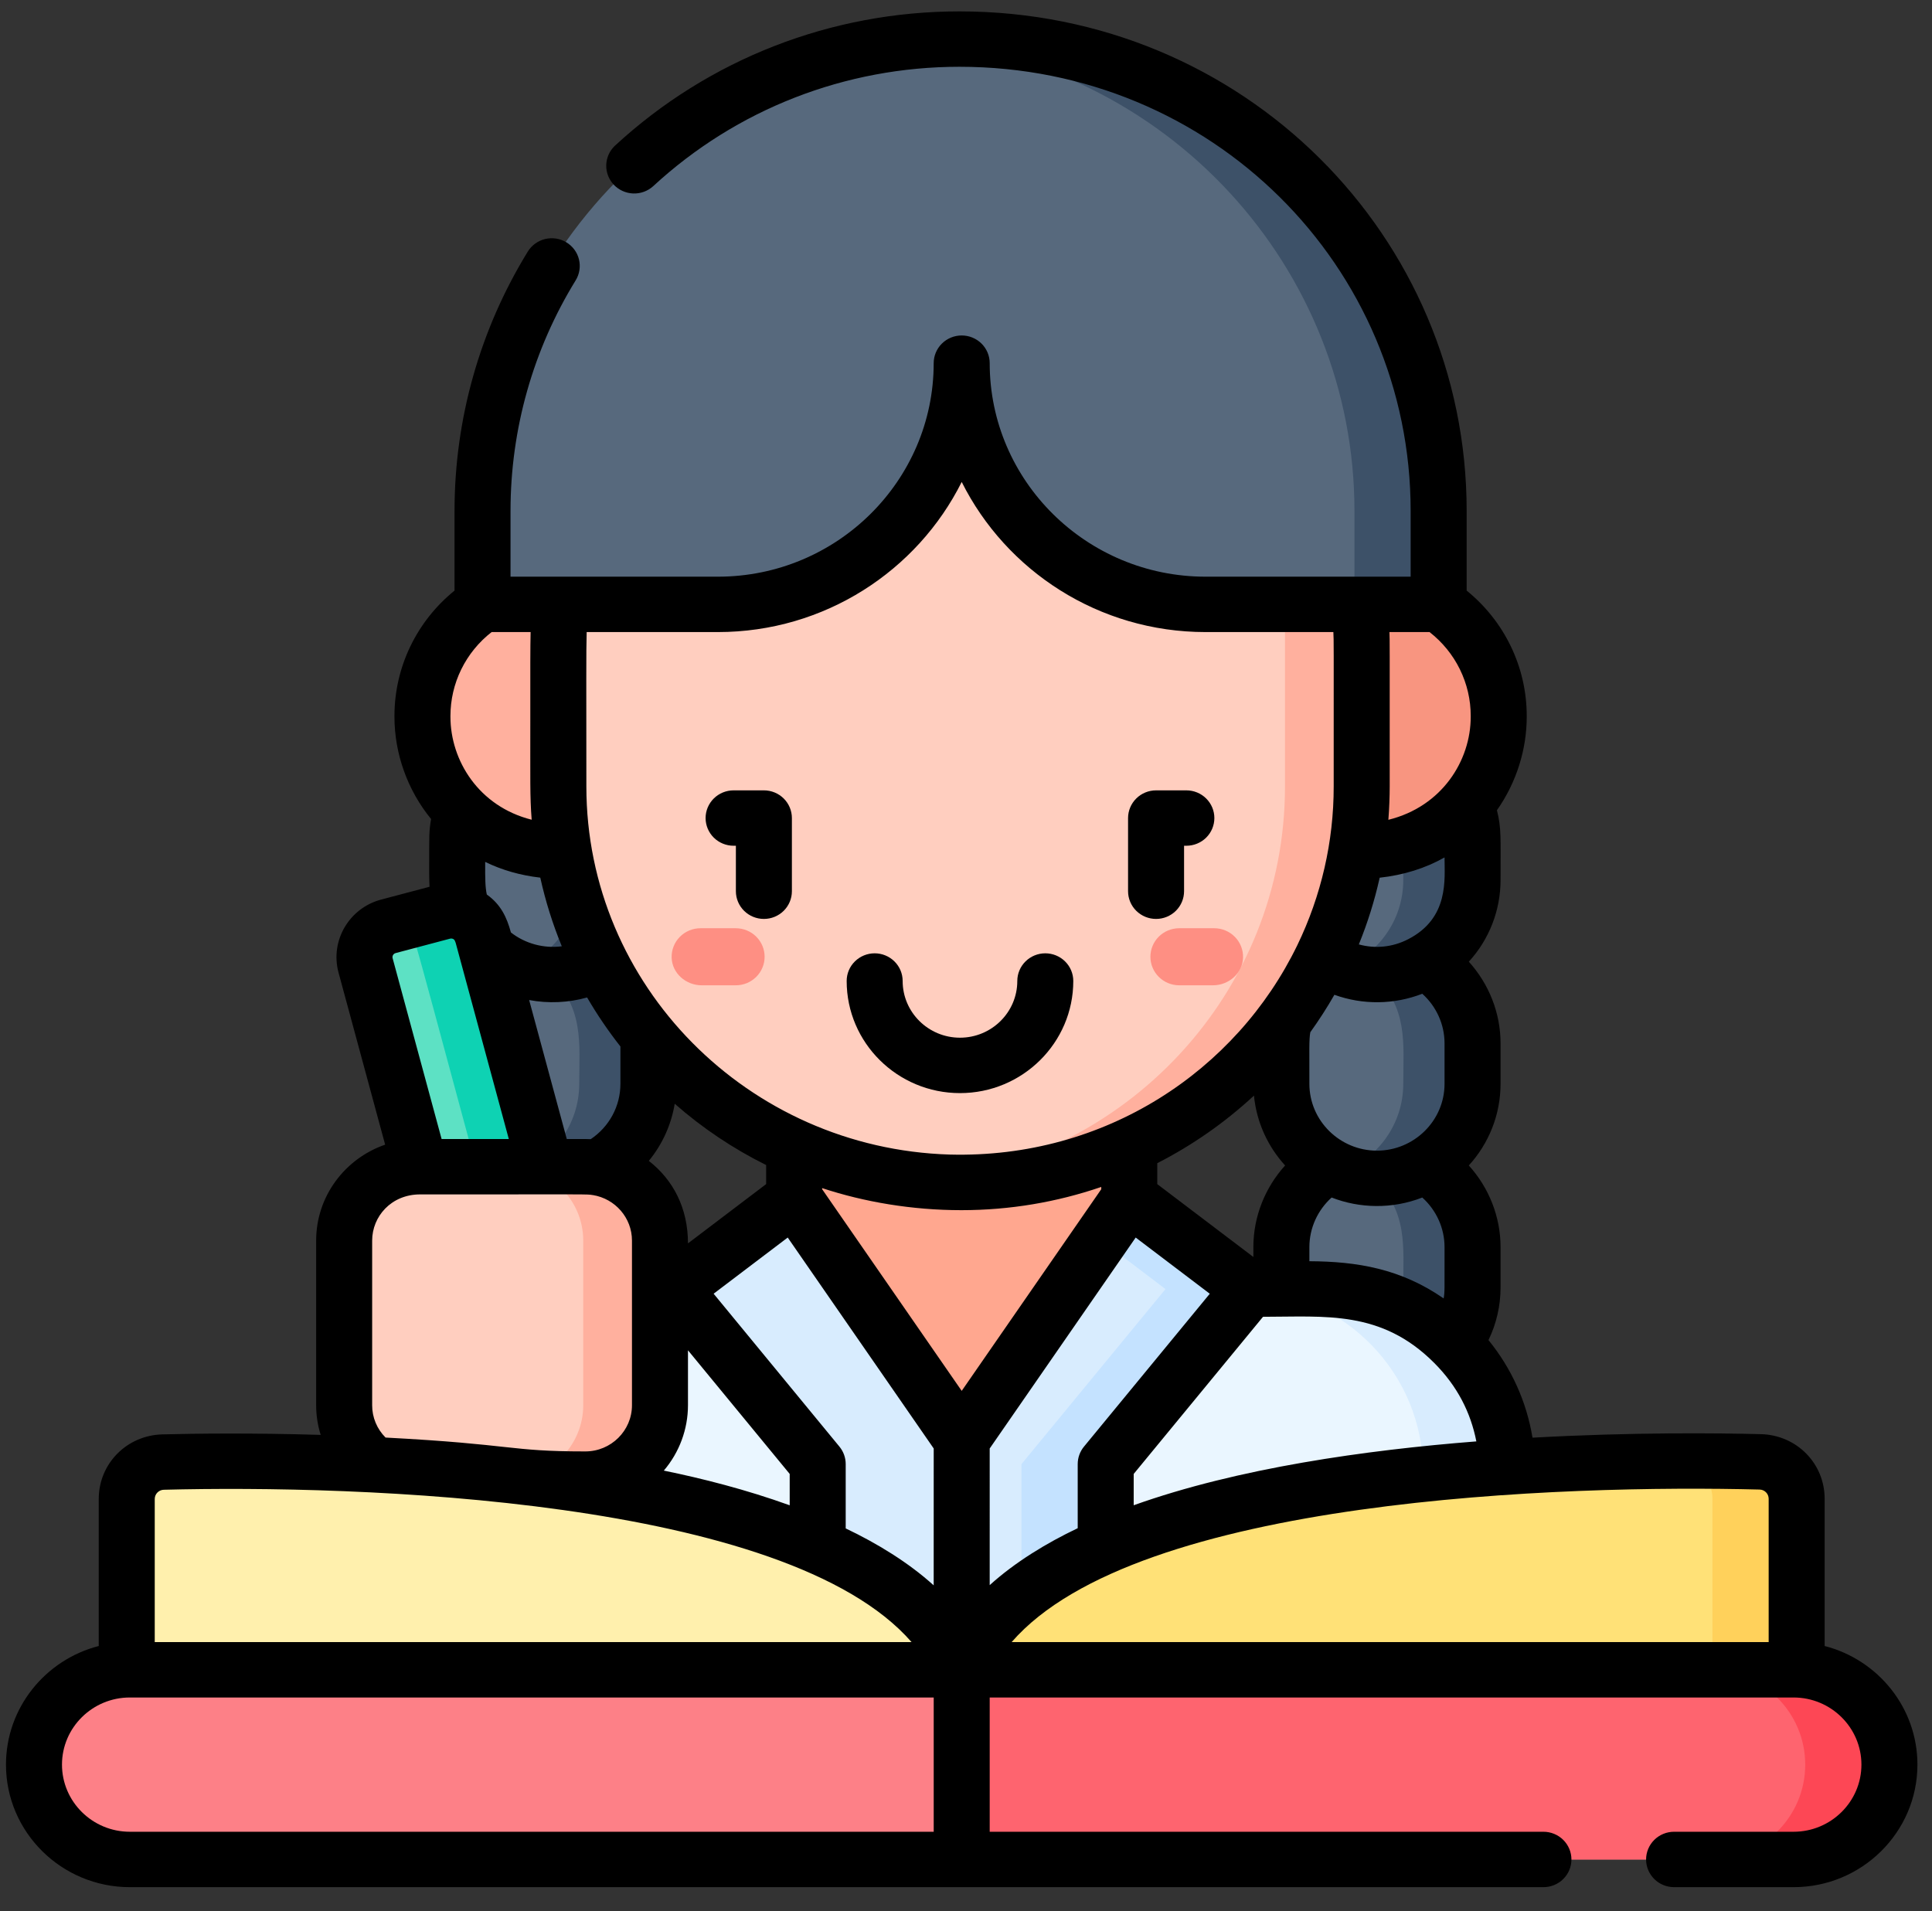
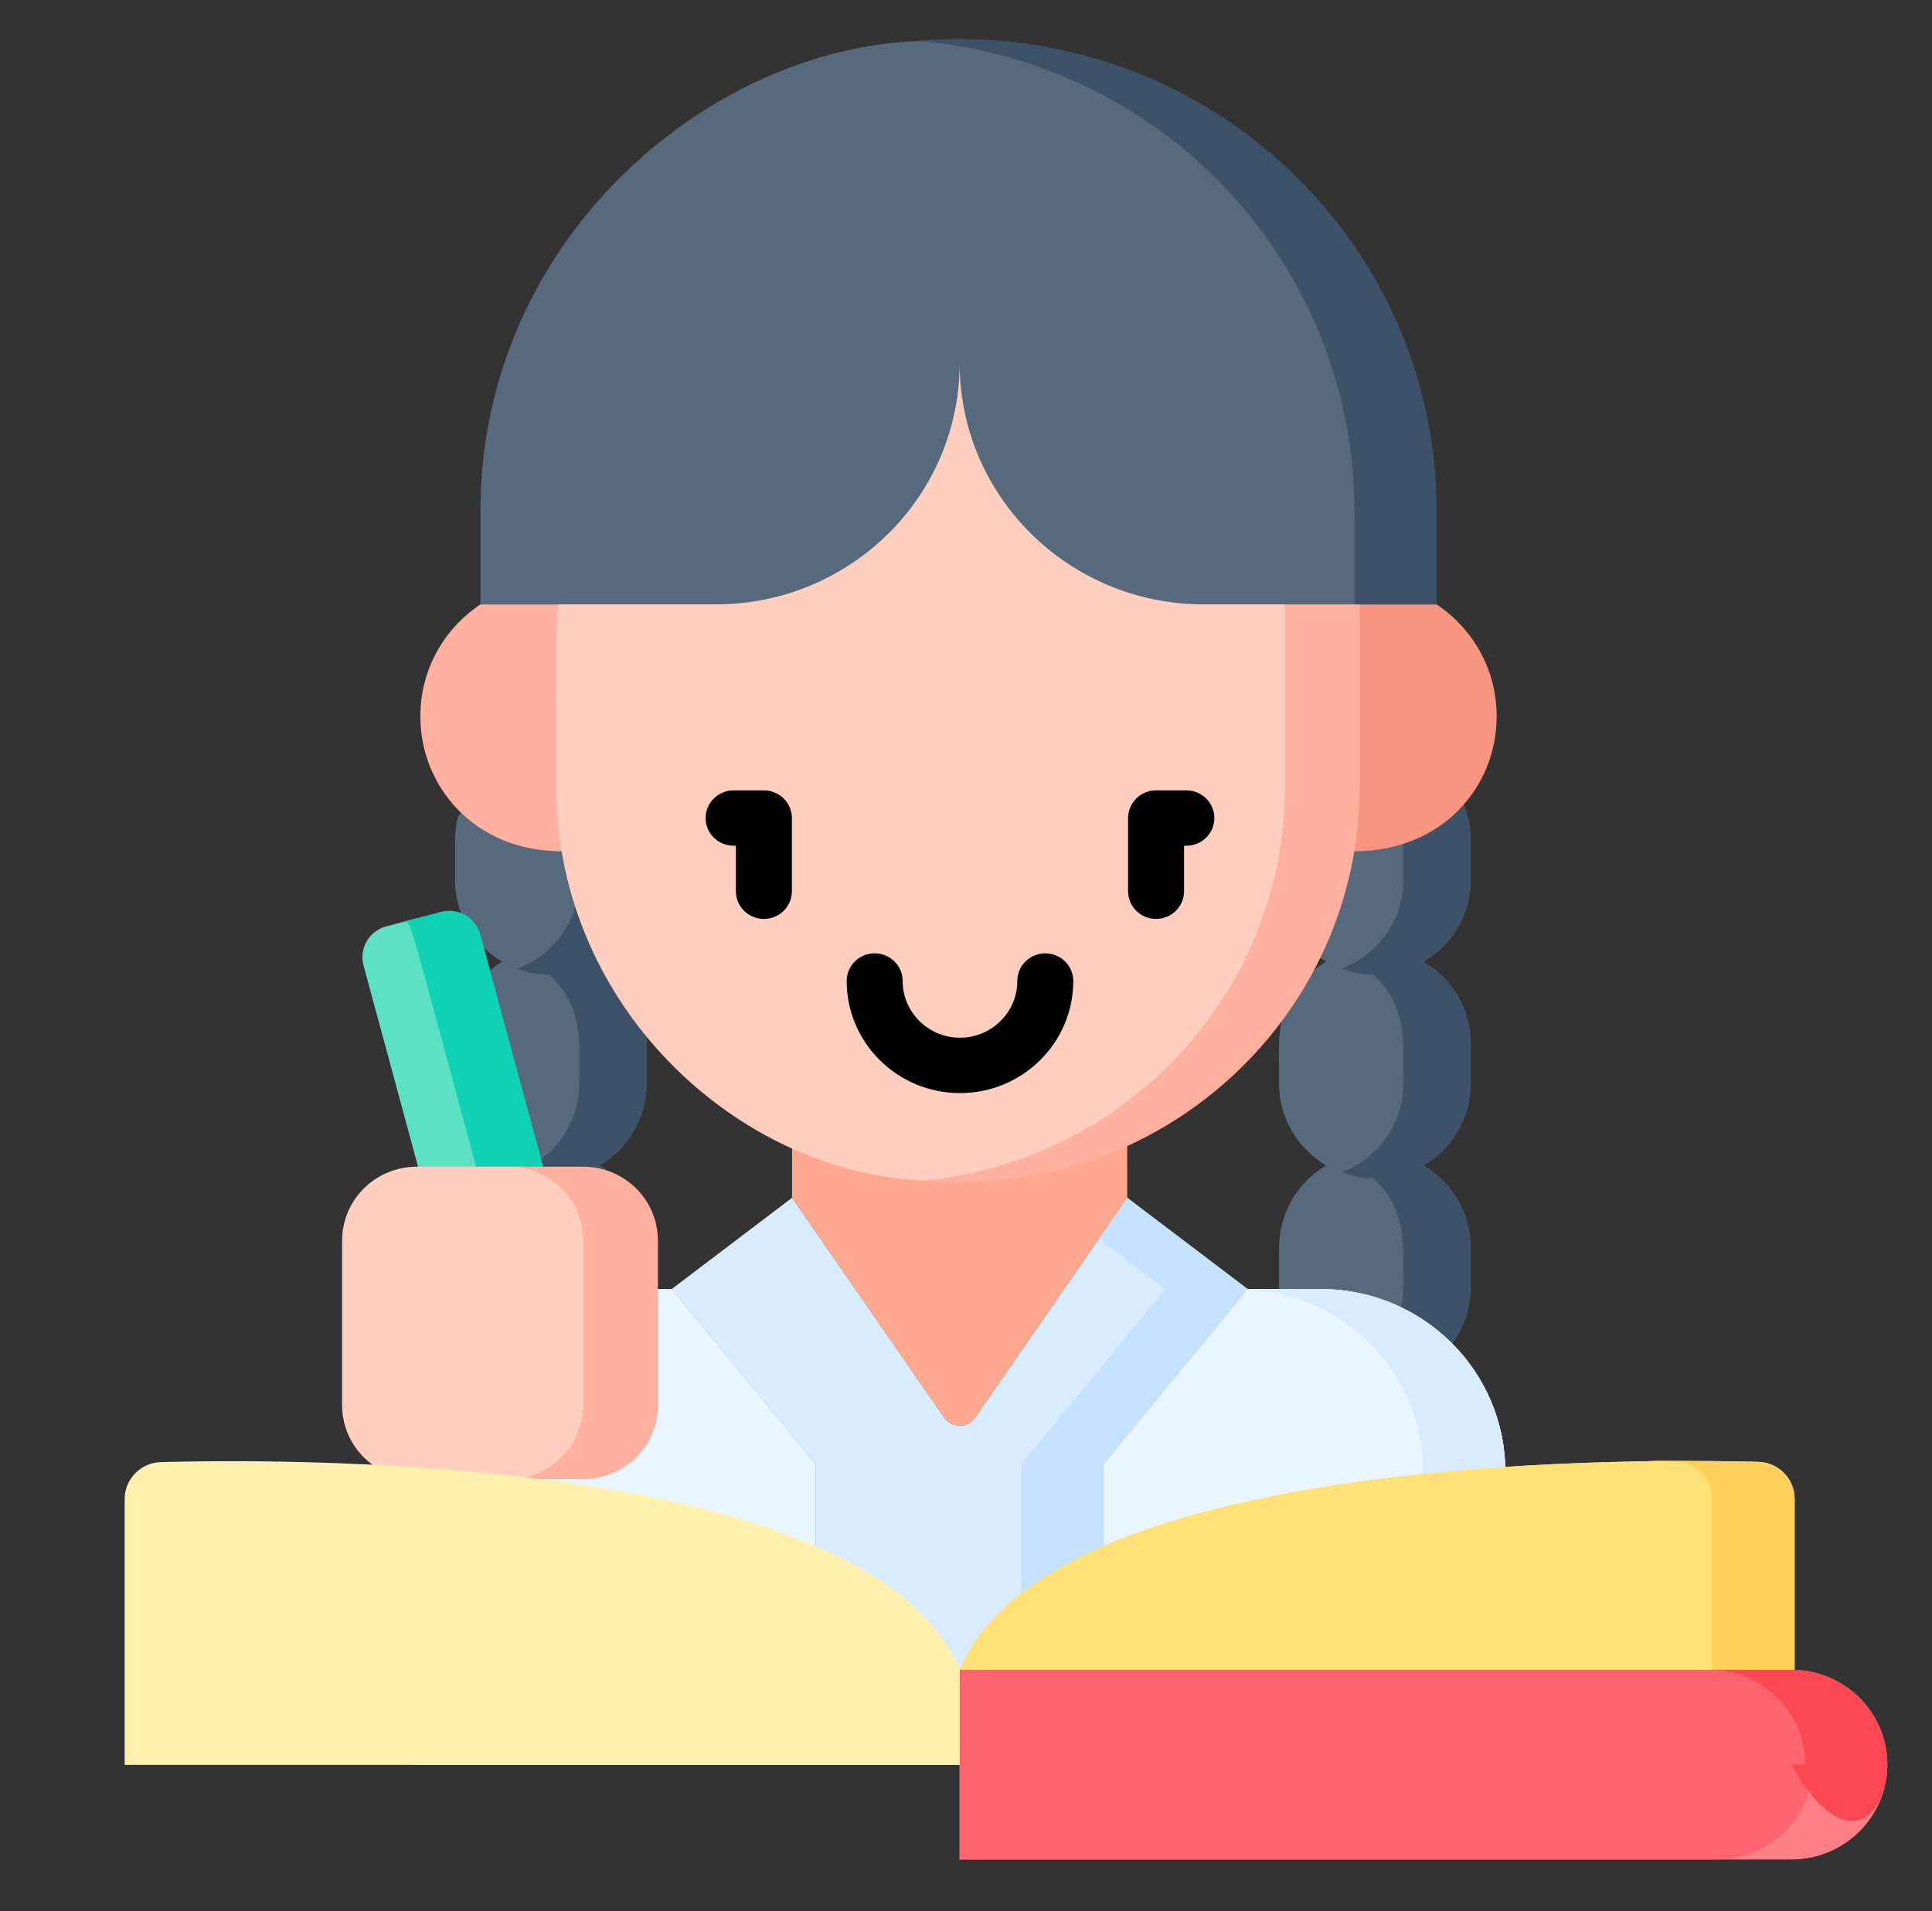
<svg xmlns="http://www.w3.org/2000/svg" width="94" height="93" viewBox="0 0 94 93" fill="none">
  <rect x="0" y="0" width="94" height="93" fill="#333333" stroke="none" />
  <g id="svgexport-17 (11) 1" clip-path="url(#clip0_695_5414)">
    <g id="Group">
      <g id="Group_2">
        <path id="Vector" d="M29.146 46.792C28.434 47.204 27.625 47.421 26.8 47.421C25.976 47.421 25.166 47.204 24.455 46.792C24.233 46.922 24.021 47.069 23.824 47.234C23.373 48.08 22.859 48.893 22.286 49.664C22.113 50.362 22.15 50.649 22.15 52.735C22.15 55.276 24.232 57.336 26.8 57.336C29.369 57.336 31.451 55.276 31.451 52.735V50.764C31.451 49.07 30.524 47.59 29.146 46.792Z" fill="#57697D" />
        <path id="Vector_2" d="M29.146 36.882C28.434 37.294 27.625 37.511 26.8 37.511C25.976 37.511 25.166 37.294 24.455 36.882C24.233 37.011 24.021 37.159 23.824 37.323C23.373 38.17 22.859 38.982 22.286 39.753C22.113 40.452 22.15 40.739 22.15 42.825C22.15 45.366 24.232 47.425 26.8 47.425C29.369 47.425 31.451 45.366 31.451 42.825V40.854C31.451 39.16 30.524 37.68 29.146 36.882ZM31.451 62.651V60.68C31.451 58.997 30.535 57.512 29.146 56.708C27.702 57.544 25.899 57.544 24.455 56.708C23.099 57.493 22.15 58.958 22.15 60.732C22.146 60.961 22.147 62.633 22.151 62.682C22.168 65.208 24.242 67.251 26.8 67.251C29.377 67.251 31.451 65.18 31.451 62.651Z" fill="#57697D" />
        <path id="Vector_3" d="M29.146 46.792C28.434 47.204 27.625 47.421 26.8 47.421C25.976 47.421 25.166 47.204 24.455 46.792C24.233 46.922 24.021 47.069 23.824 47.234C23.373 48.08 22.859 48.893 22.286 49.664C22.113 50.362 22.15 50.649 22.15 52.735C22.15 55.276 24.232 57.336 26.8 57.336C29.369 57.336 31.451 55.276 31.451 52.735V50.764C31.451 49.07 30.524 47.59 29.146 46.792Z" fill="#57697D" />
        <path id="Vector_4" d="M29.146 36.882C28.434 37.294 27.625 37.511 26.8 37.511C25.976 37.511 25.166 37.294 24.455 36.882C24.233 37.011 24.021 37.159 23.824 37.323C23.373 38.17 22.859 38.982 22.286 39.753C22.113 40.452 22.15 40.739 22.15 42.825C22.15 45.366 24.232 47.425 26.8 47.425C29.369 47.425 31.451 45.366 31.451 42.825V40.854C31.451 39.16 30.524 37.68 29.146 36.882ZM31.451 62.651V60.68C31.451 58.997 30.535 57.512 29.146 56.708C27.702 57.544 25.899 57.544 24.455 56.708C23.099 57.493 22.15 58.958 22.15 60.732C22.146 60.961 22.147 62.633 22.151 62.682C22.168 65.208 24.242 67.251 26.8 67.251C29.377 67.251 31.451 65.18 31.451 62.651Z" fill="#57697D" />
        <path id="Vector_5" d="M28.544 52.735V50.764C28.544 48.651 27.202 47.592 27.076 47.412C26.16 47.466 25.247 47.251 24.455 46.792C24.233 46.922 24.021 47.069 23.824 47.234C23.373 48.08 22.859 48.893 22.286 49.664C22.113 50.362 22.15 50.649 22.15 52.735C22.15 54.752 23.462 56.464 25.287 57.085C26.55 56.863 28.544 55.245 28.544 52.735Z" fill="#57697D" />
        <path id="Vector_6" d="M27.081 37.508L27.075 37.501C26.159 37.556 25.247 37.34 24.455 36.881C24.233 37.011 24.021 37.159 23.824 37.323C23.373 38.169 22.859 38.982 22.286 39.753C22.113 40.452 22.15 40.739 22.15 42.824C22.15 44.859 23.485 46.584 25.336 47.191C27.13 46.64 28.544 44.918 28.544 42.824V40.853C28.544 39.534 27.981 38.346 27.081 37.508ZM25.529 66.958C27.294 66.301 28.544 64.615 28.544 62.65C28.544 60.686 28.799 58.933 27.079 57.332L27.073 57.326C26.158 57.38 25.247 57.165 24.455 56.707C23.099 57.493 22.15 58.957 22.15 60.732C22.145 60.961 22.147 62.632 22.15 62.682C22.164 64.715 23.512 66.434 25.37 67.028L25.529 66.958Z" fill="#57697D" />
      </g>
      <path id="Vector_7" d="M29.146 36.882C28.41 37.307 27.57 37.523 26.718 37.508C28.436 39.109 28.182 40.868 28.182 42.825C28.182 44.796 26.928 46.477 25.166 47.132C28.202 48.26 31.451 46.035 31.451 42.825V40.853C31.451 39.159 30.525 37.68 29.146 36.882Z" fill="#3D5168" />
      <path id="Vector_8" d="M29.146 46.792C28.41 47.218 27.57 47.434 26.718 47.418C28.436 49.02 28.182 50.779 28.182 52.735C28.182 54.707 26.928 56.388 25.166 57.042C28.202 58.171 31.451 55.946 31.451 52.735V50.764C31.451 49.07 30.525 47.591 29.146 46.792Z" fill="#3D5168" />
      <path id="Vector_9" d="M29.146 56.707C28.409 57.132 27.569 57.348 26.716 57.332C28.415 58.913 28.181 60.627 28.181 62.65C28.181 64.615 26.931 66.301 25.166 66.958C28.207 68.088 31.451 65.854 31.451 62.65V60.679C31.451 58.997 30.535 57.512 29.146 56.707Z" fill="#3D5168" />
      <g id="Group_3">
        <path id="Vector_10" d="M69.239 46.792C68.528 47.204 67.718 47.421 66.894 47.421C66.07 47.421 65.26 47.204 64.549 46.792C64.326 46.922 64.115 47.069 63.917 47.234C63.467 48.08 62.953 48.893 62.38 49.664C62.206 50.362 62.243 50.649 62.243 52.735C62.243 55.276 64.326 57.336 66.894 57.336C69.463 57.336 71.545 55.276 71.545 52.735V50.764C71.545 49.07 70.618 47.59 69.239 46.792Z" fill="#57697D" />
        <path id="Vector_11" d="M69.239 36.882C68.528 37.294 67.718 37.511 66.894 37.511C66.07 37.511 65.26 37.294 64.549 36.882C64.326 37.011 64.115 37.159 63.917 37.323C63.467 38.17 62.953 38.982 62.38 39.753C62.206 40.452 62.243 40.739 62.243 42.825C62.243 45.366 64.326 47.425 66.894 47.425C69.463 47.425 71.545 45.366 71.545 42.825V40.854C71.545 39.16 70.618 37.68 69.239 36.882ZM71.545 62.651V60.68C71.545 58.997 70.629 57.512 69.239 56.708C67.795 57.544 65.993 57.544 64.549 56.708C63.192 57.493 62.243 58.958 62.243 60.732C62.239 60.961 62.241 62.633 62.244 62.682C62.261 65.208 64.336 67.251 66.894 67.251C69.471 67.251 71.545 65.18 71.545 62.651Z" fill="#57697D" />
        <path id="Vector_12" d="M69.239 46.792C68.528 47.204 67.718 47.421 66.894 47.421C66.07 47.421 65.26 47.204 64.549 46.792C64.326 46.922 64.115 47.069 63.917 47.234C63.467 48.08 62.953 48.893 62.38 49.664C62.206 50.362 62.243 50.649 62.243 52.735C62.243 55.276 64.326 57.336 66.894 57.336C69.463 57.336 71.545 55.276 71.545 52.735V50.764C71.545 49.07 70.618 47.59 69.239 46.792Z" fill="#57697D" />
        <path id="Vector_13" d="M69.239 36.882C68.528 37.294 67.718 37.511 66.894 37.511C66.07 37.511 65.26 37.294 64.549 36.882C64.326 37.011 64.115 37.159 63.917 37.323C63.467 38.17 62.953 38.982 62.38 39.753C62.206 40.452 62.243 40.739 62.243 42.825C62.243 45.366 64.326 47.425 66.894 47.425C69.463 47.425 71.545 45.366 71.545 42.825V40.854C71.545 39.16 70.618 37.68 69.239 36.882ZM71.545 62.651V60.68C71.545 58.997 70.629 57.512 69.239 56.708C67.795 57.544 65.993 57.544 64.549 56.708C63.192 57.493 62.243 58.958 62.243 60.732C62.239 60.961 62.241 62.633 62.244 62.682C62.261 65.208 64.336 67.251 66.894 67.251C69.471 67.251 71.545 65.18 71.545 62.651Z" fill="#57697D" />
        <path id="Vector_14" d="M68.638 52.735V50.764C68.638 48.651 67.296 47.592 67.17 47.412C66.254 47.466 65.341 47.251 64.549 46.792C64.326 46.922 64.115 47.069 63.918 47.234C63.467 48.08 62.953 48.893 62.38 49.664C62.206 50.362 62.244 50.649 62.244 52.735C62.244 54.752 63.556 56.464 65.38 57.085C66.644 56.863 68.638 55.245 68.638 52.735Z" fill="#57697D" />
        <path id="Vector_15" d="M67.174 37.508L67.169 37.501C66.253 37.556 65.341 37.34 64.549 36.881C64.326 37.011 64.115 37.159 63.917 37.323C63.467 38.169 62.953 38.982 62.38 39.753C62.206 40.452 62.244 40.739 62.244 42.824C62.244 44.859 63.579 46.584 65.43 47.191C67.224 46.64 68.638 44.918 68.638 42.824V40.853C68.638 39.534 68.074 38.346 67.174 37.508ZM65.623 66.958C67.388 66.301 68.638 64.615 68.638 62.65C68.638 60.054 68.836 59.147 67.167 57.326C66.252 57.38 65.34 57.165 64.548 56.707C63.192 57.493 62.243 58.957 62.243 60.732C62.239 60.961 62.241 62.632 62.244 62.682C62.258 64.715 63.605 66.434 65.464 67.028L65.623 66.958Z" fill="#57697D" />
      </g>
      <path id="Vector_16" d="M69.24 36.882C68.504 37.307 67.664 37.523 66.812 37.508C67.712 38.346 68.275 39.534 68.275 40.853V42.825C68.275 44.796 67.022 46.477 65.26 47.132C68.296 48.26 71.545 46.035 71.545 42.825V40.853C71.545 39.159 70.619 37.68 69.24 36.882Z" fill="#3D5168" />
      <path id="Vector_17" d="M69.24 46.792C68.504 47.218 67.664 47.434 66.812 47.418C68.53 49.02 68.275 50.779 68.275 52.735C68.275 54.707 67.022 56.388 65.26 57.042C68.296 58.171 71.545 55.946 71.545 52.735V50.764C71.545 49.07 70.619 47.591 69.24 46.792Z" fill="#3D5168" />
      <path id="Vector_18" d="M69.24 56.707C68.503 57.132 67.662 57.348 66.81 57.332C68.508 58.913 68.275 60.627 68.275 62.65C68.275 64.615 67.025 66.301 65.26 66.958C68.301 68.088 71.545 65.854 71.545 62.65V60.679C71.545 58.997 70.629 57.512 69.24 56.707Z" fill="#3D5168" />
      <path id="Vector_19" d="M64.257 62.724H60.703L53.697 71.239V77.198H39.685V71.239L32.679 62.724H29.125C24.348 62.724 20.143 66.473 20.143 71.734V85.873H73.239V71.61C73.24 66.702 69.218 62.724 64.257 62.724Z" fill="#EAF6FF" />
      <path id="Vector_20" d="M64.257 62.724H60.703L53.697 71.239V77.198H39.685V71.239L32.679 62.724H29.125C24.348 62.724 20.143 66.473 20.143 71.734V85.873H73.239V71.61C73.24 66.702 69.218 62.724 64.257 62.724Z" fill="#EAF6FF" />
      <path id="Vector_21" d="M64.256 62.724H60.702L60.693 62.735C65.453 62.959 69.242 66.846 69.242 71.61V85.873H73.238V71.61C73.238 66.702 69.217 62.724 64.256 62.724Z" fill="#D8ECFE" />
      <path id="Vector_22" d="M38.537 51.84V58.281L45.941 68.98C46.301 69.501 47.079 69.501 47.44 68.98L54.843 58.281V51.84H38.537Z" fill="#FFA78F" />
      <path id="Vector_23" d="M27.178 29.407H23.376C21.613 30.582 20.453 32.576 20.453 34.837V34.877C20.453 38.226 23.056 41.42 27.326 41.42H31.449V29.407H27.178Z" fill="#FFB09E" />
      <path id="Vector_24" d="M69.895 29.407H60.803V41.42H65.891C70.176 41.42 72.818 38.275 72.818 34.877V34.837C72.818 32.576 71.658 30.582 69.895 29.407Z" fill="#F89580" />
      <path id="Vector_25" d="M63.246 15.654H27.178V29.407H27.173C27.034 30.726 27.066 30.818 27.066 38.269C27.066 49.255 36.361 57.453 45.566 57.453C55.48 56.556 63.245 48.31 63.245 38.269L63.246 15.654Z" fill="#FFCEBF" />
      <path id="Vector_26" d="M45.941 68.98L38.537 58.281L32.678 62.724L39.684 71.239V85.873H53.696V71.239L60.702 62.724L54.843 58.281L47.439 68.98C47.079 69.501 46.301 69.501 45.941 68.98Z" fill="#D8ECFE" />
      <path id="Vector_27" d="M87.316 85.862V72.927C87.316 71.952 86.53 71.156 85.545 71.13C78.281 70.944 50.946 70.939 46.691 81.248V85.862H87.316Z" fill="#FFF3BE" />
      <path id="Vector_28" d="M87.163 90.477H46.69V81.248H87.163C89.739 81.248 91.827 83.314 91.827 85.862V85.863C91.827 88.411 89.739 90.477 87.163 90.477Z" fill="#FD8087" />
      <path id="Vector_29" d="M62.52 19.903V38.269C62.52 48.311 54.753 56.557 44.838 57.454C56.522 58.488 66.152 49.435 66.152 38.269V19.903H62.52Z" fill="#FFB09E" />
      <path id="Vector_30" d="M45.328 1.985C34.854 1.985 23.377 11.432 23.377 24.857V29.407H34.826C41.379 29.407 46.691 24.152 46.691 17.67C46.691 24.152 52.003 29.407 58.556 29.407H66.626V24.857C66.626 13.057 57.532 2.992 45.328 1.985Z" fill="#57697D" />
      <path id="Vector_31" d="M44.602 1.986C56.806 2.992 65.9 13.057 65.9 24.857V29.407H69.897V24.857C69.897 11.577 58.471 0.826 44.602 1.986Z" fill="#3D5168" />
      <path id="Vector_32" d="M54.844 58.281L53.469 60.268L56.707 62.724L49.701 71.238V85.873H53.697V71.238L60.703 62.724L54.844 58.281Z" fill="#C4E2FF" />
      <path id="Vector_33" d="M25.754 63.66C20.408 43.925 20.86 45.122 20.308 44.673L18.795 45.074C18.393 45.18 18.051 45.44 17.843 45.797C17.635 46.153 17.579 46.576 17.686 46.974L22.444 64.537L25.754 63.66Z" fill="#5DE1C4" />
      <path id="Vector_34" d="M25.199 64.481L28.297 63.66L23.37 45.467C23.262 45.07 22.999 44.731 22.639 44.525C22.279 44.319 21.851 44.264 21.449 44.37L19.742 44.823C20.116 45.226 19.716 44.048 25.028 63.66L25.199 64.481Z" fill="#0ED2B3" />
      <path id="Vector_35" d="M29.104 68.376V60.363C29.104 58.378 27.478 56.769 25.471 56.769H20.277C18.271 56.769 16.645 58.378 16.645 60.363V68.376C16.645 70.361 18.271 71.97 20.277 71.97H25.471C27.478 71.97 29.104 70.361 29.104 68.376Z" fill="#FFCEBF" />
      <path id="Vector_36" d="M28.377 56.769H24.744C26.75 56.769 28.377 58.378 28.377 60.363V68.376C28.377 70.361 26.75 71.97 24.744 71.97H28.377C30.383 71.97 32.01 70.361 32.01 68.376V60.363C32.01 58.378 30.383 56.769 28.377 56.769Z" fill="#FFB09E" />
      <path id="Vector_37" d="M81.912 71.13C80.258 71.088 79.707 71.091 82.386 71.089C72.414 71.074 50.467 72.1 46.691 81.248V85.862H83.683V72.927C83.683 71.952 82.897 71.156 81.912 71.13Z" fill="#FFE177" />
      <path id="Vector_38" d="M85.543 71.13C84.406 71.101 77.194 71.018 81.547 71.13C82.532 71.156 83.318 71.952 83.318 72.927V85.862H87.314V72.927C87.314 71.952 86.528 71.156 85.543 71.13Z" fill="#FFD15B" />
      <path id="Vector_39" d="M83.53 90.477C86.105 90.477 88.194 88.412 88.194 85.862C88.194 83.314 86.106 81.248 83.53 81.248H46.69V90.477H87.163H83.53Z" fill="#FE646F" />
-       <path id="Vector_40" d="M87.164 81.248H83.168C85.743 81.248 87.832 83.313 87.832 85.863C87.832 88.411 85.744 90.477 83.168 90.477H87.164C89.74 90.477 91.829 88.411 91.829 85.863V85.862C91.829 83.314 89.74 81.248 87.164 81.248Z" fill="#FD4755" />
+       <path id="Vector_40" d="M87.164 81.248H83.168C85.743 81.248 87.832 83.313 87.832 85.863H87.164C89.74 90.477 91.829 88.411 91.829 85.863V85.862C91.829 83.314 89.74 81.248 87.164 81.248Z" fill="#FD4755" />
      <path id="Vector_41" d="M6.066 85.873V72.937C6.066 71.962 6.852 71.166 7.837 71.141C15.101 70.954 42.436 70.95 46.691 81.258V85.873H6.066Z" fill="#FFF0AD" />
-       <path id="Vector_42" d="M46.69 90.477H6.217C3.641 90.477 1.553 88.411 1.553 85.863V85.862C1.553 83.314 3.641 81.248 6.217 81.248H46.69V90.477Z" fill="#FD8087" />
      <g id="Group_4">
-         <path id="Vector_43" d="M57.359 47.942H59.018C59.786 47.942 60.456 47.357 60.48 46.597C60.485 46.411 60.453 46.226 60.385 46.053C60.318 45.879 60.215 45.721 60.084 45.588C59.953 45.454 59.797 45.348 59.624 45.276C59.451 45.203 59.265 45.166 59.077 45.166H57.359C56.99 45.17 56.637 45.318 56.377 45.578C56.118 45.838 55.972 46.189 55.972 46.554C55.972 46.92 56.118 47.27 56.377 47.53C56.637 47.79 56.99 47.938 57.359 47.942ZM35.798 47.942H34.14C33.371 47.942 32.702 47.357 32.678 46.597C32.673 46.411 32.705 46.226 32.773 46.053C32.84 45.879 32.943 45.721 33.074 45.588C33.205 45.454 33.361 45.348 33.534 45.276C33.707 45.203 33.893 45.166 34.081 45.166H35.798C36.171 45.166 36.528 45.312 36.791 45.572C37.054 45.833 37.202 46.186 37.202 46.554C37.202 46.736 37.166 46.917 37.095 47.085C37.025 47.254 36.921 47.407 36.791 47.536C36.66 47.665 36.506 47.767 36.336 47.837C36.165 47.907 35.983 47.942 35.798 47.942Z" fill="#FE8F83" />
-       </g>
+         </g>
      <path id="Vector_44" d="M46.707 53.188C49.747 53.188 52.22 50.741 52.22 47.733C52.22 47.376 52.077 47.033 51.821 46.781C51.566 46.528 51.219 46.386 50.858 46.386C50.497 46.386 50.15 46.528 49.895 46.781C49.639 47.033 49.496 47.376 49.496 47.733C49.496 49.255 48.245 50.492 46.707 50.492C45.169 50.492 43.918 49.255 43.918 47.733C43.918 47.376 43.775 47.033 43.519 46.781C43.264 46.528 42.917 46.386 42.556 46.386C42.195 46.386 41.848 46.528 41.593 46.781C41.337 47.033 41.194 47.376 41.194 47.733C41.194 50.741 43.667 53.188 46.707 53.188ZM56.248 44.713C56.609 44.713 56.955 44.571 57.211 44.318C57.466 44.065 57.61 43.723 57.61 43.365V41.152H57.722C58.083 41.152 58.43 41.01 58.685 40.758C58.941 40.505 59.084 40.162 59.084 39.805C59.084 39.447 58.941 39.105 58.685 38.852C58.43 38.599 58.083 38.457 57.722 38.457H56.248C55.886 38.457 55.54 38.599 55.284 38.852C55.029 39.105 54.885 39.447 54.885 39.805V43.365C54.885 43.723 55.029 44.065 55.284 44.318C55.54 44.571 55.886 44.713 56.248 44.713ZM35.692 41.152H35.804V43.365C35.804 43.723 35.948 44.065 36.203 44.318C36.459 44.571 36.805 44.713 37.167 44.713C37.528 44.713 37.874 44.571 38.13 44.318C38.385 44.065 38.529 43.723 38.529 43.365V39.805C38.529 39.447 38.385 39.105 38.13 38.852C37.874 38.599 37.528 38.457 37.167 38.457H35.692C35.331 38.457 34.985 38.599 34.729 38.852C34.474 39.105 34.33 39.447 34.33 39.805C34.33 40.162 34.474 40.505 34.729 40.758C34.985 41.01 35.331 41.152 35.692 41.152Z" fill="black" />
-       <path id="Vector_45" d="M88.777 80.091V72.927C88.777 71.209 87.417 69.828 85.68 69.783C83.574 69.729 79.414 69.684 74.562 69.954C74.278 68.214 73.54 66.578 72.421 65.206C72.808 64.408 73.008 63.535 73.008 62.65V60.679C73.008 59.199 72.44 57.787 71.464 56.709C72.423 55.655 73.008 54.261 73.008 52.735V50.764C73.008 49.284 72.44 47.873 71.465 46.794C72.46 45.705 73.009 44.288 73.008 42.82C73.008 40.736 73.052 40.304 72.832 39.424C73.788 38.068 74.282 36.453 74.282 34.877V34.837C74.282 32.458 73.2 30.229 71.359 28.737V24.857C71.359 11.52 60.517 0.554 46.682 0.554C40.434 0.554 34.479 2.877 29.915 7.094C29.657 7.339 29.506 7.675 29.496 8.03C29.486 8.384 29.618 8.728 29.862 8.987C30.107 9.246 30.445 9.399 30.803 9.414C31.161 9.428 31.51 9.302 31.775 9.064C35.833 5.314 41.127 3.249 46.682 3.249C58.973 3.249 68.634 12.962 68.634 24.857V28.06H58.656C52.865 28.06 48.153 23.399 48.153 17.67C48.153 17.313 48.01 16.97 47.754 16.717C47.499 16.465 47.152 16.323 46.791 16.323C46.429 16.323 46.083 16.465 45.828 16.717C45.572 16.97 45.428 17.313 45.428 17.67C45.428 23.399 40.717 28.06 34.926 28.06H24.839V24.857C24.839 20.89 25.935 17.011 28.009 13.641C28.102 13.489 28.164 13.322 28.191 13.147C28.219 12.972 28.211 12.793 28.169 12.621C28.127 12.449 28.05 12.287 27.945 12.145C27.839 12.002 27.706 11.881 27.553 11.789C27.245 11.603 26.874 11.546 26.523 11.63C26.172 11.715 25.869 11.934 25.681 12.239C23.348 16.032 22.115 20.395 22.115 24.857V28.737C20.273 30.23 19.192 32.458 19.192 34.837V34.878C19.192 36.683 19.835 38.46 20.973 39.85C20.866 40.477 20.888 40.775 20.882 41.696C20.879 42.282 20.877 42.741 20.899 43.148L18.543 43.772C16.982 44.186 16.053 45.779 16.471 47.323L18.739 55.697C16.787 56.369 15.382 58.206 15.382 60.364V68.377C15.382 68.87 15.458 69.355 15.603 69.819C12.255 69.717 9.492 69.753 7.902 69.794C6.165 69.839 4.804 71.219 4.804 72.938V80.091C2.212 80.757 0.291 83.092 0.291 85.863C0.291 89.15 2.995 91.825 6.318 91.825H75.094C75.456 91.825 75.802 91.683 76.058 91.43C76.313 91.177 76.457 90.834 76.457 90.477C76.457 90.12 76.313 89.777 76.058 89.524C75.802 89.271 75.456 89.129 75.094 89.129H48.153V82.596H87.264C89.085 82.596 90.566 84.061 90.566 85.863C90.566 87.664 89.085 89.129 87.264 89.129H81.452C81.09 89.129 80.744 89.271 80.488 89.524C80.233 89.777 80.089 90.12 80.089 90.477C80.089 90.834 80.233 91.177 80.488 91.43C80.744 91.683 81.09 91.825 81.452 91.825H87.264C90.587 91.825 93.291 89.15 93.291 85.862C93.291 83.092 91.371 80.757 88.777 80.091ZM55.159 73.242V71.718L61.451 64.072C64.49 64.072 67.204 63.736 69.778 66.314C70.911 67.449 71.555 68.732 71.831 70.135C66.47 70.555 60.239 71.427 55.159 73.242ZM48.153 77.129C48.153 66.214 48.154 81.396 48.153 70.48L55.256 60.216L58.861 62.95L52.741 70.388C52.543 70.628 52.435 70.929 52.435 71.239V74.359C50.929 75.075 49.396 76.004 48.153 77.129ZM41.147 74.369V71.238C41.147 70.928 41.039 70.628 40.841 70.388L34.721 62.949L38.326 60.216L45.429 70.48C45.429 71.08 45.429 76.537 45.428 77.139C44.2 76.028 42.673 75.095 41.147 74.369ZM28.478 55.422H27.576L25.745 48.659C26.664 48.835 27.664 48.792 28.565 48.534C29.049 49.365 29.591 50.162 30.186 50.919C30.187 51.074 30.187 51.021 30.186 52.735C30.186 53.826 29.641 54.827 28.741 55.429C28.654 55.424 28.566 55.422 28.478 55.422ZM24.858 45.371C24.657 44.629 24.366 44.01 23.685 43.525C23.609 43.175 23.602 42.777 23.606 41.938C24.423 42.337 25.319 42.593 26.287 42.704C26.539 43.844 26.889 44.962 27.334 46.044C26.447 46.162 25.541 45.907 24.858 45.371ZM32.828 53.706C34.173 54.888 35.668 55.89 37.276 56.688V57.616L33.473 60.5C33.473 58.783 32.756 57.414 31.568 56.485C32.226 55.683 32.66 54.725 32.828 53.706ZM46.776 58.884C49.15 58.884 51.432 58.488 53.56 57.761C53.567 57.759 53.574 57.757 53.581 57.754V57.864L46.791 67.677L40.001 57.864V57.811C42.041 58.484 44.367 58.884 46.776 58.884ZM69.2 58.269C69.88 58.88 70.283 59.756 70.283 60.679C70.283 62.837 70.296 62.84 70.24 63.179C68.154 61.731 66.025 61.379 63.707 61.368V60.679C63.707 59.756 64.11 58.88 64.789 58.269C66.151 58.8 67.737 58.84 69.2 58.269ZM70.283 52.735C70.283 54.537 68.795 55.988 66.995 55.988C65.196 55.988 63.707 54.538 63.707 52.735C63.707 51.064 63.686 50.603 63.752 50.226C64.174 49.639 64.566 49.031 64.924 48.404C66.308 48.904 67.829 48.886 69.2 48.354C69.88 48.965 70.283 49.841 70.283 50.764V52.735ZM68.516 45.699C67.742 46.098 66.897 46.169 66.113 45.953L66.121 45.933C66.539 44.905 66.871 43.846 67.114 42.765C67.119 42.745 67.124 42.726 67.128 42.707C68.292 42.579 69.346 42.25 70.283 41.721C70.283 42.786 70.512 44.669 68.516 45.699ZM61.011 53.309C61.137 54.61 61.688 55.789 62.526 56.709C61.55 57.787 60.982 59.199 60.982 60.679V61.162L56.306 57.616V56.598C58.02 55.721 59.603 54.615 61.011 53.309ZM33.473 68.376V65.702L38.422 71.718V73.244C36.301 72.479 34.169 71.939 32.298 71.556C33.056 70.666 33.472 69.54 33.473 68.376ZM69.554 30.755C70.178 31.241 70.683 31.861 71.03 32.568C71.377 33.275 71.558 34.051 71.557 34.837V34.877C71.557 37.005 70.164 39.247 67.55 39.89C67.593 39.356 67.615 38.722 67.615 38.269C67.615 30.96 67.619 31.222 67.602 30.755L69.554 30.755ZM46.791 23.451C48.953 27.775 53.459 30.755 58.656 30.755H64.874C64.897 31.298 64.89 30.809 64.89 38.268C64.892 40.941 64.287 43.579 63.121 45.989C60.155 52.109 53.769 56.38 46.2 56.178C36.386 55.878 28.529 47.941 28.529 38.269C28.529 33.334 28.515 31.69 28.544 30.755H34.926C40.123 30.755 44.63 27.775 46.791 23.451ZM21.916 34.837C21.916 34.051 22.096 33.275 22.443 32.568C22.79 31.861 23.295 31.241 23.919 30.755H25.817C25.799 31.477 25.8 32.596 25.802 34.846C25.805 37.949 25.778 38.735 25.868 39.886C23.29 39.238 21.916 37.001 21.916 34.877V34.837ZM19.248 46.375L21.902 45.672C21.976 45.653 22.05 45.677 22.099 45.724C22.121 45.75 22.143 45.794 22.171 45.878L24.756 55.422H21.486L19.103 46.625C19.096 46.599 19.094 46.572 19.098 46.545C19.101 46.519 19.11 46.493 19.123 46.47C19.137 46.447 19.155 46.427 19.176 46.41C19.198 46.394 19.222 46.382 19.248 46.375ZM18.759 69.948C18.551 69.741 18.387 69.496 18.275 69.226C18.163 68.957 18.106 68.668 18.107 68.376V60.363C18.107 59.196 19.031 58.117 20.44 58.117C29.023 58.117 28.533 58.102 28.832 58.149C28.839 58.15 28.845 58.149 28.851 58.15C29.926 58.327 30.748 59.251 30.748 60.363V68.376C30.748 69.615 29.73 70.623 28.478 70.623C24.721 70.623 25.053 70.28 18.759 69.948ZM7.529 72.937C7.529 72.819 7.575 72.707 7.658 72.623C7.741 72.538 7.854 72.49 7.973 72.488C17.323 72.247 38.243 72.883 44.351 79.9H7.529V72.937ZM3.016 85.862C3.016 84.061 4.497 82.596 6.318 82.596H45.429V89.129H6.318C4.497 89.129 3.016 87.664 3.016 85.862ZM49.221 79.9C55.322 72.868 76.231 72.236 85.609 72.478C85.728 72.48 85.841 72.528 85.924 72.612C86.007 72.696 86.053 72.809 86.053 72.927V79.9H49.221Z" fill="black" />
    </g>
  </g>
  <defs>
    <clipPath id="clip0_695_5414">
      <rect width="93" height="92" fill="white" transform="translate(0.291 0.189)" />
    </clipPath>
  </defs>
</svg>